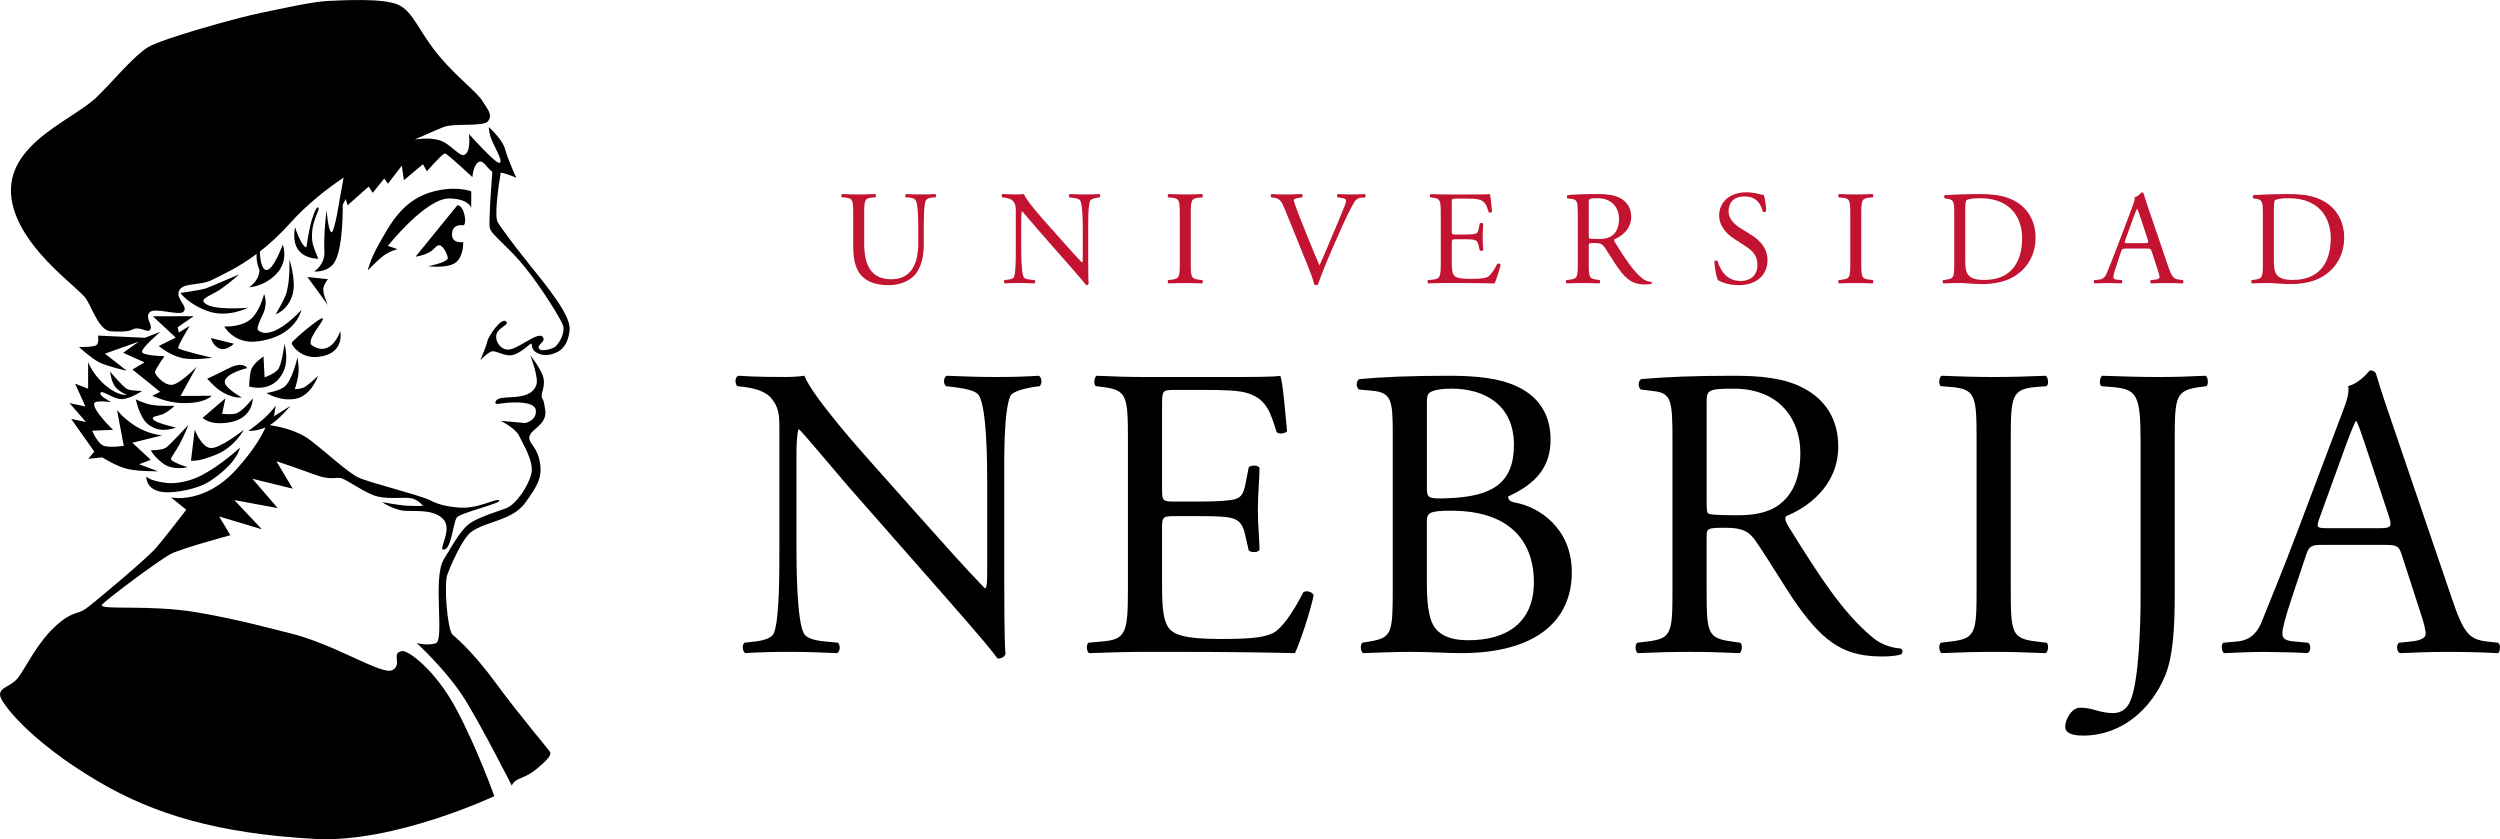
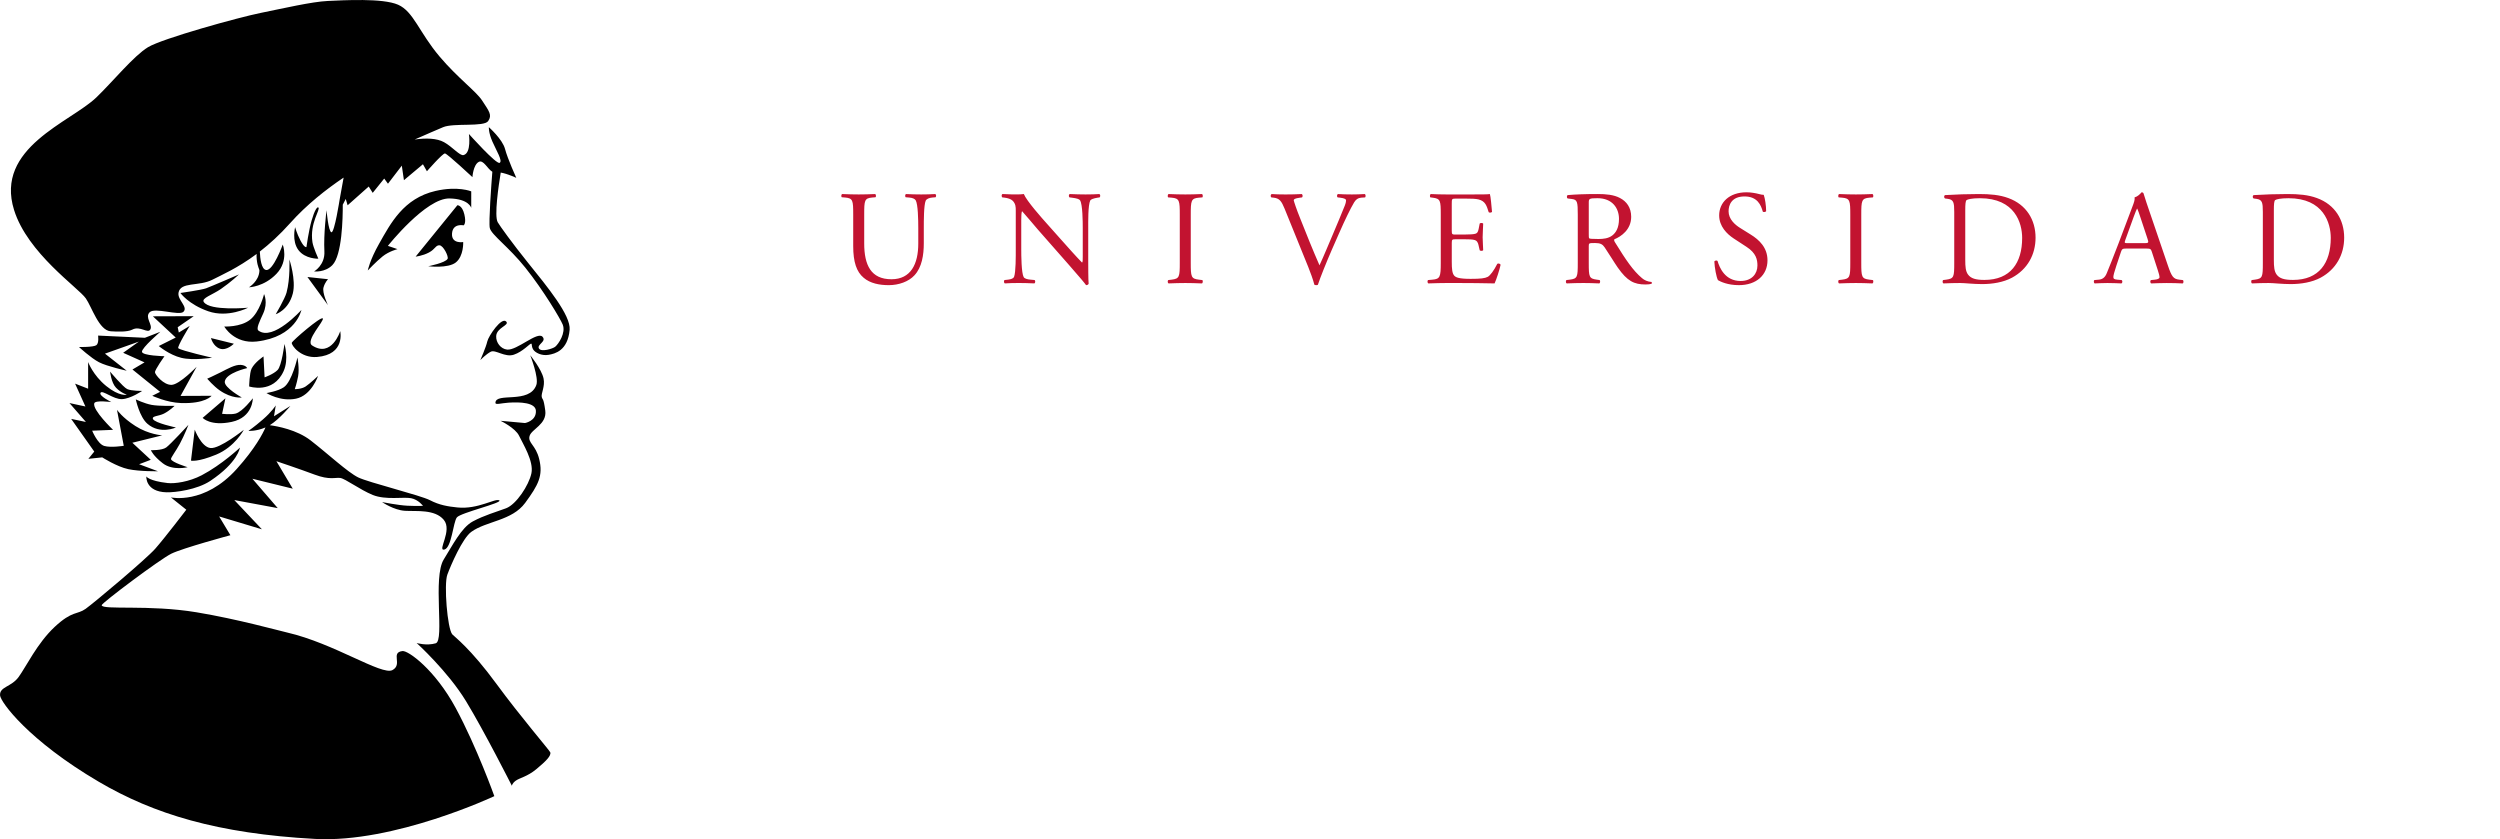
<svg xmlns="http://www.w3.org/2000/svg" version="1.0" id="Layer_1" width="220" height="73.85" viewBox="0 0 220 73.85" overflow="visible" enable-background="new 0 0 220 73.85" xml:space="preserve">
  <g>
    <g>
      <path fill="#C21330" d="M82.307,17.076c-0.426,0.023-0.743,0.035-1.239,0.035c-0.46,0-0.898-0.012-1.347-0.035    c-0.07,0.047-0.095,0.2-0.023,0.283l0.296,0.023c0.294,0.023,0.507,0.106,0.59,0.248c0.2,0.354,0.224,1.713,0.224,2.445v1.357    c0,1.795-0.648,3.142-2.36,3.142c-1.808,0-2.398-1.252-2.398-3.153v-2.551c0-1.229,0.023-1.429,0.709-1.488l0.283-0.023    c0.07-0.047,0.047-0.248-0.024-0.283c-0.579,0.023-0.968,0.035-1.452,0.035c-0.473,0-0.873-0.012-1.464-0.035    c-0.071,0.035-0.095,0.236-0.023,0.283l0.294,0.023c0.686,0.06,0.709,0.26,0.709,1.488v2.787c0,1.405,0.296,2.268,0.922,2.787    c0.578,0.496,1.394,0.649,2.209,0.649c0.873,0,1.746-0.308,2.256-0.862c0.66-0.708,0.825-1.795,0.825-2.822v-1.334    c0-0.662,0-2.02,0.166-2.41c0.07-0.153,0.295-0.26,0.59-0.283l0.283-0.023C82.391,17.288,82.401,17.134,82.307,17.076z     M96.747,17.076c-0.401,0.023-0.708,0.035-1.217,0.035c-0.448,0-0.85-0.012-1.393-0.035c-0.094,0.035-0.107,0.224-0.023,0.295    l0.2,0.023c0.473,0.06,0.661,0.13,0.732,0.236c0.225,0.354,0.236,1.89,0.236,2.445v2.526c0,0.248,0,0.438-0.048,0.496h-0.023    c-0.555-0.567-1.134-1.228-1.948-2.138l-1.146-1.287c-0.391-0.437-1.783-1.995-2.02-2.598c-0.154,0.023-0.354,0.035-0.543,0.035    c-0.213,0-0.838,0-1.334-0.035c-0.095,0.047-0.095,0.224-0.024,0.295l0.2,0.023c0.283,0.035,0.567,0.118,0.732,0.284    c0.248,0.271,0.26,0.52,0.26,0.851v3.412c0,0.567,0.012,2.008-0.153,2.433c-0.06,0.13-0.248,0.201-0.519,0.236l-0.32,0.035    c-0.071,0.071-0.059,0.236,0.023,0.296c0.414-0.023,0.732-0.036,1.229-0.036c0.437,0,0.852,0.013,1.382,0.036    c0.083-0.06,0.095-0.201,0.023-0.296l-0.366-0.035c-0.295-0.023-0.531-0.095-0.603-0.225c-0.2-0.354-0.213-1.89-0.213-2.444    v-2.574c0-0.354,0.013-0.627,0.061-0.768h0.023c0.247,0.26,1.051,1.229,1.37,1.595l2.74,3.117c1.026,1.17,1.368,1.582,1.51,1.783    c0.131,0,0.202-0.06,0.226-0.13c-0.036-0.308-0.036-1.713-0.036-2.066v-2.822c0-0.544-0.023-2.008,0.178-2.434    c0.048-0.094,0.284-0.188,0.661-0.248l0.165-0.023C96.842,17.299,96.842,17.134,96.747,17.076z M105.508,17.394l0.295-0.023    c0.071-0.047,0.046-0.26-0.023-0.295c-0.591,0.023-0.992,0.035-1.464,0.035c-0.496,0-0.898-0.012-1.489-0.035    c-0.071,0.035-0.095,0.248-0.023,0.295l0.295,0.023c0.697,0.06,0.722,0.26,0.722,1.512v4.204c0,1.252-0.024,1.417-0.722,1.5    l-0.295,0.035c-0.071,0.071-0.048,0.26,0.023,0.296c0.591-0.023,0.993-0.036,1.489-0.036c0.472,0,0.873,0.013,1.464,0.036    c0.069-0.036,0.095-0.248,0.023-0.296l-0.295-0.035c-0.696-0.083-0.721-0.248-0.721-1.5v-4.204    C104.787,17.654,104.812,17.454,105.508,17.394z M120.107,17.076c-0.391,0.023-0.756,0.035-1.146,0.035    c-0.449,0-0.897-0.012-1.228-0.035c-0.084,0.047-0.107,0.224-0.023,0.295l0.212,0.023c0.413,0.048,0.531,0.142,0.531,0.225    s-0.012,0.213-0.106,0.461c-0.201,0.507-0.755,1.842-1.099,2.645c-0.271,0.627-0.768,1.843-1.133,2.622    c-0.591-1.346-1.134-2.704-1.678-4.074c-0.365-0.897-0.567-1.535-0.591-1.653c0.013-0.095,0.107-0.165,0.556-0.225l0.177-0.023    c0.083-0.071,0.06-0.248-0.023-0.295c-0.496,0.023-0.909,0.035-1.429,0.035c-0.508,0-0.885-0.012-1.229-0.035    c-0.095,0.059-0.105,0.224-0.023,0.295l0.212,0.023c0.509,0.06,0.686,0.308,0.957,0.969l2.079,5.125    c0.199,0.497,0.412,1.074,0.543,1.571c0.059,0.023,0.119,0.035,0.177,0.035c0.047,0,0.095-0.012,0.131-0.035    c0.2-0.627,0.755-1.996,1.227-3.082l0.639-1.454c0.531-1.204,0.992-2.16,1.323-2.715c0.152-0.248,0.331-0.391,0.614-0.414    l0.354-0.023C120.189,17.312,120.189,17.123,120.107,17.076z M131.762,23.216c-0.308,0.614-0.627,1.028-0.839,1.146    c-0.261,0.13-0.604,0.177-1.512,0.177c-1.04,0-1.287-0.13-1.429-0.271c-0.189-0.201-0.226-0.603-0.226-1.229v-1.665    c0-0.308,0.036-0.319,0.39-0.319h0.686c0.461,0,0.744,0.012,0.91,0.06c0.236,0.059,0.317,0.236,0.365,0.448l0.106,0.461    c0.059,0.071,0.26,0.071,0.307-0.012c0-0.26-0.047-0.709-0.047-1.134c0-0.449,0.047-0.909,0.047-1.193    c-0.047-0.082-0.248-0.082-0.307-0.012l-0.095,0.484c-0.06,0.295-0.141,0.365-0.282,0.413c-0.143,0.047-0.51,0.071-1.005,0.071    h-0.686c-0.354,0-0.39,0-0.39-0.33V17.95c0-0.449,0-0.473,0.354-0.473h0.851c0.52,0,0.898,0.012,1.146,0.071    c0.614,0.153,0.721,0.566,0.897,1.121c0.06,0.07,0.247,0.047,0.295-0.023c-0.048-0.52-0.118-1.37-0.189-1.57    c-0.141,0.035-0.838,0.035-1.594,0.035h-2.22c-0.484,0-0.886-0.012-1.395-0.035c-0.07,0.035-0.095,0.248-0.023,0.295l0.189,0.023    c0.696,0.083,0.721,0.26,0.721,1.488v4.252c0,1.239-0.06,1.416-0.731,1.476l-0.392,0.035c-0.07,0.071-0.047,0.26,0.023,0.296    c0.697-0.023,1.1-0.036,1.607-0.036h1.063c1.052,0,2.103,0.013,3.166,0.036c0.152-0.319,0.448-1.229,0.53-1.642    C132.009,23.193,131.843,23.158,131.762,23.216z M145.315,24.811c-0.318-0.024-0.614-0.154-0.814-0.33    c-0.803-0.674-1.43-1.619-2.373-3.143c-0.061-0.094-0.118-0.212-0.061-0.283c0.591-0.236,1.477-0.85,1.477-1.973    c0-0.825-0.413-1.357-0.98-1.653c-0.543-0.295-1.239-0.354-1.972-0.354c-1.157,0-1.973,0.035-2.634,0.094    c-0.094,0.048-0.094,0.236-0.012,0.296l0.379,0.047c0.483,0.06,0.519,0.26,0.519,1.382v4.24c0,1.239-0.023,1.393-0.708,1.476    l-0.295,0.035c-0.071,0.083-0.049,0.26,0.023,0.296c0.555-0.023,0.979-0.036,1.476-0.036c0.472,0,0.874,0.013,1.405,0.036    c0.07-0.036,0.095-0.236,0.023-0.296l-0.248-0.035c-0.685-0.095-0.709-0.236-0.709-1.476v-1.488c0-0.248,0.024-0.26,0.557-0.26    c0.472,0,0.66,0.118,0.838,0.378c0.366,0.532,0.851,1.346,1.158,1.783c0.838,1.192,1.439,1.487,2.443,1.487    c0.225,0,0.414-0.023,0.52-0.059C145.387,24.929,145.375,24.834,145.315,24.811z M141.878,20.724    c-0.341,0.26-0.79,0.308-1.216,0.308c-0.602,0-0.779-0.023-0.813-0.06c-0.037-0.047-0.037-0.177-0.037-0.39V17.82    c0-0.331,0.037-0.378,0.77-0.378c1.311,0,1.889,0.886,1.889,1.818C142.47,20.064,142.198,20.476,141.878,20.724z M154.064,20.642    l-0.945-0.59c-0.437-0.272-1.004-0.769-1.004-1.453c0-0.543,0.247-1.312,1.405-1.312c1.135,0,1.452,0.769,1.606,1.336    c0.059,0.069,0.248,0.035,0.295-0.037c0-0.495-0.106-1.157-0.213-1.44c-0.094,0-0.26-0.023-0.413-0.07    c-0.307-0.083-0.731-0.154-1.098-0.154c-1.535,0-2.41,0.91-2.41,2.031c0,0.969,0.686,1.642,1.276,2.031l1.122,0.733    c0.861,0.555,0.969,1.133,0.969,1.653c0,0.709-0.485,1.357-1.478,1.357c-1.369,0-1.854-1.157-2.031-1.76    c-0.047-0.07-0.225-0.047-0.283,0.035c0.023,0.556,0.177,1.394,0.319,1.653c0.224,0.13,0.85,0.438,1.842,0.438    c1.536,0,2.516-0.886,2.516-2.185C155.54,21.788,154.808,21.102,154.064,20.642z M164.512,17.394l0.297-0.023    c0.071-0.047,0.047-0.26-0.023-0.295c-0.591,0.023-0.993,0.035-1.466,0.035c-0.496,0-0.897-0.012-1.487-0.035    c-0.071,0.035-0.095,0.248-0.023,0.295l0.295,0.023c0.696,0.06,0.72,0.26,0.72,1.512v4.204c0,1.252-0.023,1.417-0.72,1.5    l-0.295,0.035c-0.071,0.071-0.048,0.26,0.023,0.296c0.59-0.023,0.991-0.036,1.487-0.036c0.473,0,0.875,0.013,1.466,0.036    c0.07-0.036,0.095-0.248,0.023-0.296l-0.297-0.035c-0.695-0.083-0.72-0.248-0.72-1.5v-4.204    C163.792,17.654,163.816,17.454,164.512,17.394z M176.733,17.429c-0.768-0.283-1.605-0.354-2.599-0.354    c-1.003,0-1.96,0.035-2.965,0.094c-0.117,0.048-0.105,0.236-0.011,0.296l0.26,0.035c0.497,0.071,0.555,0.319,0.555,1.146v4.488    c0,1.239-0.023,1.381-0.709,1.476l-0.271,0.035c-0.071,0.071-0.048,0.26,0.023,0.296c0.555-0.023,0.979-0.036,1.476-0.036    c0.414,0,1.169,0.095,1.926,0.095c0.908,0,1.877-0.153,2.645-0.567c1.347-0.731,2.066-2.019,2.066-3.519    C179.13,19.355,178.327,18.008,176.733,17.429z M174.631,24.633c-0.744,0-1.192-0.118-1.452-0.483    c-0.201-0.283-0.236-0.662-0.236-1.288v-4.356c0-0.532,0.023-0.827,0.118-0.898s0.473-0.165,1.169-0.165    c3.094,0,3.72,2.196,3.72,3.495C177.949,23.134,176.922,24.633,174.631,24.633z M191.775,24.61    c-0.507-0.06-0.66-0.236-1.003-1.252l-1.618-4.748c-0.177-0.519-0.366-1.062-0.52-1.582c-0.023-0.081-0.105-0.106-0.176-0.106    c-0.132,0.154-0.331,0.366-0.615,0.449c0.035,0.189-0.036,0.414-0.201,0.839l-1.203,3.188c-0.497,1.322-0.827,2.09-1.04,2.634    c-0.166,0.425-0.426,0.555-0.709,0.578l-0.389,0.035c-0.071,0.06-0.048,0.248,0.023,0.296c0.317-0.012,0.743-0.036,1.133-0.036    c0.556,0.013,0.921,0.013,1.229,0.036c0.105-0.048,0.105-0.236,0.023-0.296l-0.389-0.035c-0.284-0.023-0.344-0.095-0.344-0.236    c0-0.129,0.083-0.448,0.26-0.979l0.414-1.24c0.082-0.248,0.153-0.283,0.448-0.283h1.783c0.354,0,0.401,0.035,0.484,0.295    l0.521,1.606c0.094,0.283,0.152,0.496,0.152,0.625c0,0.118-0.166,0.189-0.413,0.213l-0.343,0.035    c-0.082,0.06-0.07,0.248,0.024,0.296c0.343-0.012,0.791-0.036,1.357-0.036c0.532,0,0.944,0.013,1.43,0.036    c0.059-0.048,0.082-0.236,0-0.296L191.775,24.61z M188.729,21.398h-1.452c-0.331,0-0.343-0.012-0.249-0.283l0.745-2.056    c0.129-0.354,0.247-0.637,0.283-0.696h0.023c0.071,0.143,0.177,0.46,0.271,0.744l0.638,1.925    C189.096,21.351,189.072,21.398,188.729,21.398z M203.891,17.429c-0.768-0.283-1.606-0.354-2.6-0.354    c-1.003,0-1.959,0.035-2.963,0.094c-0.118,0.048-0.107,0.236-0.013,0.296l0.26,0.035c0.497,0.071,0.556,0.319,0.556,1.146v4.488    c0,1.239-0.023,1.381-0.708,1.476l-0.272,0.035c-0.071,0.071-0.048,0.26,0.023,0.296c0.556-0.023,0.98-0.036,1.476-0.036    c0.415,0,1.17,0.095,1.926,0.095c0.909,0,1.877-0.153,2.646-0.567c1.346-0.731,2.066-2.019,2.066-3.519    C206.287,19.355,205.485,18.008,203.891,17.429z M201.787,24.633c-0.743,0-1.192-0.118-1.452-0.483    c-0.199-0.283-0.236-0.662-0.236-1.288v-4.356c0-0.532,0.023-0.827,0.118-0.898s0.473-0.165,1.169-0.165    c3.095,0,3.721,2.196,3.721,3.495C205.106,23.134,204.08,24.633,201.787,24.633z" />
-       <path d="M91.418,33.067c-1.246,0.073-2.199,0.109-3.774,0.109c-1.393,0-2.639-0.036-4.325-0.109    c-0.292,0.109-0.33,0.696-0.073,0.916l0.623,0.073c1.467,0.184,2.052,0.403,2.273,0.732c0.696,1.101,0.732,5.864,0.732,7.588    v7.842c0,0.771,0,1.355-0.147,1.539h-0.072c-1.723-1.76-3.519-3.811-6.047-6.633l-3.556-3.994    c-1.21-1.355-5.535-6.195-6.268-8.064c-0.477,0.073-1.1,0.109-1.687,0.109c-0.659,0-2.602,0-4.141-0.109    c-0.294,0.146-0.294,0.696-0.073,0.916l0.623,0.073c0.88,0.109,1.759,0.366,2.271,0.88c0.77,0.844,0.807,1.612,0.807,2.639v10.591    c0,1.76,0.037,6.232-0.477,7.551c-0.184,0.402-0.77,0.623-1.612,0.732l-0.989,0.111c-0.221,0.219-0.184,0.732,0.073,0.916    c1.282-0.074,2.271-0.111,3.813-0.111c1.355,0,2.638,0.037,4.287,0.111c0.257-0.184,0.293-0.623,0.074-0.916l-1.137-0.111    c-0.916-0.072-1.65-0.293-1.869-0.695c-0.623-1.1-0.659-5.865-0.659-7.588v-7.988c0-1.1,0.036-1.943,0.182-2.383h0.073    c0.771,0.807,3.263,3.811,4.252,4.948l8.504,9.676c3.188,3.629,4.25,4.912,4.689,5.535c0.404,0,0.623-0.184,0.697-0.404    c-0.11-0.951-0.11-5.313-0.11-6.414v-8.758c0-1.688-0.073-6.231,0.55-7.551c0.146-0.292,0.88-0.586,2.053-0.77l0.513-0.073    C91.712,33.763,91.712,33.25,91.418,33.067z M114.686,52.125c-0.953,1.906-1.942,3.189-2.602,3.555    c-0.806,0.404-1.869,0.551-4.691,0.551c-3.226,0-3.995-0.404-4.436-0.844c-0.586-0.623-0.696-1.869-0.696-3.813v-5.166    c0-0.953,0.11-0.99,1.21-0.99h2.126c1.43,0,2.309,0.037,2.822,0.184c0.732,0.184,0.99,0.732,1.137,1.393l0.329,1.43    c0.184,0.219,0.807,0.219,0.953-0.037c0-0.807-0.146-2.199-0.146-3.518c0-1.395,0.146-2.822,0.146-3.703    c-0.146-0.256-0.77-0.256-0.953-0.035l-0.293,1.502c-0.183,0.916-0.44,1.135-0.88,1.283c-0.439,0.146-1.576,0.219-3.115,0.219    h-2.126c-1.1,0-1.21,0-1.21-1.025v-7.33c0-1.394,0-1.467,1.101-1.467h2.638c1.614,0,2.787,0.037,3.557,0.221    c1.905,0.476,2.235,1.758,2.785,3.482c0.184,0.219,0.769,0.145,0.916-0.074c-0.147-1.613-0.367-4.252-0.586-4.875    c-0.441,0.109-2.603,0.109-4.948,0.109h-6.89c-1.503,0-2.749-0.036-4.325-0.109c-0.221,0.109-0.294,0.77-0.073,0.916l0.587,0.073    c2.161,0.257,2.234,0.807,2.234,4.618v13.193c0,3.85-0.183,4.4-2.272,4.582l-1.208,0.111c-0.222,0.219-0.147,0.805,0.073,0.916    c2.161-0.074,3.407-0.111,4.984-0.111h3.297c3.263,0,6.525,0.037,9.823,0.111c0.477-0.99,1.392-3.813,1.649-5.096    C115.456,52.051,114.942,51.941,114.686,52.125z M133.409,44.246c-0.404-0.074-0.696-0.184-0.696-0.551    c2.199-1.025,3.738-2.381,3.738-5.021c0-2.345-1.209-3.811-2.786-4.581c-1.648-0.844-3.848-1.026-6.156-1.026    c-3.409,0-5.901,0.109-7.88,0.293c-0.294,0.146-0.331,0.696-0.036,0.917l1.172,0.109c1.648,0.147,1.796,0.843,1.796,3.556v13.925    c0,3.85-0.074,4.252-2.017,4.582l-0.659,0.111c-0.219,0.219-0.146,0.805,0.073,0.916c1.356-0.037,2.603-0.111,4.215-0.111    c1.54,0,3.336,0.111,4.398,0.111c6.598,0,9.749-2.859,9.749-7.109C138.32,46.443,135.388,44.611,133.409,44.246z M125.565,35.375    c0-0.659,0.147-0.842,0.514-0.953c0.33-0.146,0.879-0.22,1.687-0.22c2.784,0,5.461,1.356,5.461,4.948    c0,3.445-2.017,4.545-5.755,4.691c-1.869,0.074-1.906,0-1.906-1.025V35.375z M129.23,56.34c-1.099,0-2.198-0.184-2.896-1.025    c-0.695-0.807-0.77-2.676-0.77-3.996v-5.424c0-0.732,0.147-0.953,2.127-0.953c5.826,0,7.293,3.371,7.293,6.268    C134.985,54.873,132.493,56.34,129.23,56.34z M167.262,57.072c-0.99-0.072-1.905-0.475-2.528-1.025    c-2.492-2.09-4.435-5.021-7.367-9.748c-0.183-0.295-0.366-0.662-0.183-0.881c1.832-0.732,4.581-2.639,4.581-6.121    c0-2.565-1.283-4.214-3.043-5.131c-1.686-0.916-3.848-1.099-6.12-1.099c-3.592,0-6.12,0.109-8.173,0.293    c-0.293,0.146-0.293,0.733-0.037,0.917l1.174,0.146c1.502,0.184,1.612,0.807,1.612,4.289v13.156c0,3.85-0.073,4.326-2.199,4.582    l-0.916,0.111c-0.221,0.256-0.147,0.805,0.073,0.916c1.723-0.074,3.042-0.111,4.581-0.111c1.466,0,2.712,0.037,4.361,0.111    c0.22-0.111,0.293-0.734,0.073-0.916l-0.77-0.111c-2.126-0.293-2.199-0.732-2.199-4.582V47.25c0-0.77,0.073-0.807,1.723-0.807    c1.466,0,2.053,0.367,2.602,1.174c1.137,1.648,2.64,4.178,3.592,5.535c2.603,3.701,4.472,4.617,7.588,4.617    c0.695,0,1.282-0.074,1.612-0.184C167.481,57.439,167.444,57.146,167.262,57.072z M156.598,44.391    c-1.063,0.807-2.456,0.953-3.776,0.953c-1.869,0-2.418-0.072-2.528-0.182c-0.11-0.148-0.11-0.551-0.11-1.211v-8.576    c0-1.025,0.11-1.173,2.382-1.173c4.069,0,5.865,2.749,5.865,5.645C158.43,42.34,157.586,43.623,156.598,44.391z M179.18,34.056    l0.917-0.073c0.22-0.146,0.146-0.807-0.074-0.916c-1.831,0.073-3.077,0.109-4.545,0.109c-1.538,0-2.784-0.036-4.617-0.109    c-0.22,0.109-0.293,0.77-0.072,0.916l0.915,0.073c2.163,0.184,2.236,0.807,2.236,4.692v13.047c0,3.885-0.073,4.398-2.236,4.654    l-0.915,0.111c-0.221,0.219-0.147,0.805,0.072,0.916c1.833-0.074,3.079-0.111,4.617-0.111c1.468,0,2.714,0.037,4.545,0.111    c0.221-0.111,0.294-0.77,0.074-0.916l-0.917-0.111c-2.161-0.256-2.234-0.77-2.234-4.654V38.748    C176.945,34.863,177.019,34.24,179.18,34.056z M194.088,33.067c-1.467,0.073-2.713,0.109-4.179,0.109    c-1.539,0-2.785-0.036-4.912-0.109c-0.219,0.109-0.292,0.77-0.072,0.916l0.916,0.073c2.162,0.184,2.529,0.623,2.529,4.692v13.854    c0,1.979-0.11,7.477-0.953,9.199c-0.256,0.514-0.696,0.953-1.466,0.953c-0.514,0-1.026-0.111-1.54-0.256    c-0.477-0.148-0.915-0.221-1.355-0.221c-0.77,0-1.319,1.063-1.319,1.686c0,0.734,1.137,0.77,1.575,0.77    c3.409,0,6.011-2.346,7.221-5.277c0.695-1.686,0.843-4.215,0.843-7.109V38.748c0-3.885,0.073-4.398,2.235-4.692l0.55-0.073    C194.38,33.836,194.307,33.176,194.088,33.067z M219.834,56.561l-0.989-0.111c-1.575-0.182-2.053-0.732-3.115-3.885l-5.021-14.733    c-0.549-1.612-1.136-3.298-1.611-4.912c-0.074-0.255-0.331-0.329-0.55-0.329c-0.404,0.477-1.027,1.137-1.906,1.393    c0.109,0.587-0.11,1.283-0.623,2.603l-3.738,9.895c-1.54,4.105-2.566,6.488-3.226,8.174c-0.513,1.32-1.319,1.723-2.199,1.795    l-1.209,0.111c-0.22,0.182-0.146,0.77,0.072,0.916c0.991-0.037,2.31-0.111,3.52-0.111c1.722,0.037,2.858,0.037,3.812,0.111    c0.329-0.146,0.329-0.734,0.073-0.916l-1.21-0.111c-0.879-0.072-1.063-0.293-1.063-0.732c0-0.402,0.257-1.393,0.807-3.043    l1.283-3.848c0.255-0.77,0.477-0.879,1.392-0.879h5.534c1.101,0,1.246,0.109,1.503,0.916l1.612,4.984    c0.294,0.881,0.478,1.539,0.478,1.941c0,0.367-0.514,0.588-1.283,0.66l-1.063,0.111c-0.257,0.182-0.219,0.77,0.073,0.916    c1.063-0.037,2.456-0.111,4.216-0.111c1.648,0,2.931,0.037,4.434,0.111C220.017,57.33,220.091,56.742,219.834,56.561z     M209.389,46.48h-4.508c-1.026,0-1.063-0.037-0.769-0.879l2.309-6.377c0.402-1.1,0.77-1.98,0.88-2.163h0.072    c0.22,0.439,0.551,1.428,0.843,2.309l1.979,5.973C210.525,46.334,210.452,46.48,209.389,46.48z" />
    </g>
    <path d="M28.016,18.257c-0.107-0.081-0.34,0.261-0.594,1.146c-0.259,0.9-0.455,2.336-0.455,2.336s-0.163,0.113-0.519-0.563   c-0.355-0.676-0.476-1.189-0.476-1.189s-0.313,1.223,0.292,2.022s1.751,0.757,1.751,0.757s-0.45-1-0.519-1.449   C27.238,19.619,28.232,18.419,28.016,18.257z M28.871,24.571l-1.817-0.195l1.807,2.477c0,0-0.531-1.092-0.39-1.567   C28.61,24.808,28.871,24.571,28.871,24.571z M24.265,27.652c0,0,1.124-0.346,1.503-1.827c0.302-1.182-0.302-2.995-0.302-2.995   s0.086,1.676-0.25,2.919C25.072,26.281,24.265,27.652,24.265,27.652z M23.237,25.878c0,0-0.378,1.59-1.233,2.26   c-0.853,0.671-2.27,0.595-2.27,0.595s0.866,1.548,2.854,1.319c3.471-0.4,3.936-2.778,3.936-2.778s-2.498,2.788-3.784,1.815   c-0.221-0.166,0.117-0.835,0.422-1.503C23.604,26.615,23.237,25.878,23.237,25.878z M29.94,29.144c0,0-0.758,2.379-2.476,1.254   c-0.627-0.41,1.113-2.185,0.939-2.379c-0.172-0.194-2.658,1.947-2.724,2.142c-0.064,0.194,0.768,1.371,2.217,1.253   C30.415,31.208,29.94,29.144,29.94,29.144z M19.432,25.436c0.854-0.583,1.6-1.287,1.6-1.287s-2.476,1.07-2.896,1.222   c-0.422,0.151-2.26,0.411-2.26,0.411s0.713,1.006,2.453,1.61c1.741,0.605,3.504-0.313,3.504-0.313s-3.373,0.314-3.903-0.509   C17.713,26.235,18.677,25.952,19.432,25.436z M13.453,27.835l2.011,1.87l-1.492,0.746c0,0,0.919,0.778,1.979,1.037   c1.059,0.26,2.713-0.011,2.713-0.011s-2.678-0.605-2.973-0.832c-0.14-0.107,1.005-1.967,1.005-1.967l-0.961,0.583l-0.098-0.465   l1.415-0.973L13.453,27.835z M20.578,30.247l-2.012-0.498c0,0,0.172,0.714,0.778,0.931C19.95,30.895,20.578,30.247,20.578,30.247z    M8.479,30.376c-0.249,0.184-1.525,0.162-1.525,0.162s1.05,0.973,1.764,1.341c0.714,0.367,2.433,0.745,2.433,0.745l-1.914-1.503   l2.984-1.06l-1.384,0.984l1.881,0.844l-1.061,0.627l2.434,1.967l-0.692,0.346c0,0,1.265,0.595,2.52,0.639   c2.15,0.076,2.702-0.639,2.702-0.639l-2.734,0.012l1.416-2.563c0,0-1.503,1.568-2.206,1.59c-0.702,0.021-1.438-0.887-1.46-1.104   c-0.021-0.216,0.834-1.416,0.834-1.416s-1.946-0.043-1.979-0.389s1.621-1.763,1.621-1.763l-1.362,0.529l-4.12-0.194   C8.63,29.533,8.728,30.193,8.479,30.376z M7.561,37.133l-1.298-0.27l2.032,2.875l-0.519,0.639l1.222-0.129   c0,0,1.275,0.82,2.292,1.037c1.017,0.215,2.606,0.184,2.606,0.184l-1.654-0.617l1.026-0.389l-1.622-1.502l2.628-0.65   c0,0-1.19-0.074-2.357-0.821c-1.167-0.746-1.622-1.427-1.622-1.427l0.596,3.167c0,0-1.137,0.184-1.72,0.012   c-0.584-0.174-1.06-1.341-1.06-1.341l1.838-0.076c0,0-1.827-1.74-1.654-2.335c0.088-0.301,1.503-0.107,1.503-0.107   s-1.125-0.552-0.95-0.822c0.172-0.271,1.134,0.596,1.891,0.562c0.757-0.032,1.774-0.724,1.774-0.724s-0.952,0.011-1.319-0.162   s-1.504-1.535-1.504-1.535s0.098,0.974,0.52,1.416c0.422,0.443,0.952,0.616,0.952,0.616s-0.648,0.184-1.817-0.768   c-1.167-0.951-1.589-2.107-1.589-2.107v2.346L6.608,33.76l0.909,2.011l-1.405-0.303L7.561,37.133z M14.425,36.398   c0.505-0.256,0.94-0.681,0.94-0.681s-1.383,0.032-2.021-0.087c-0.638-0.118-1.395-0.485-1.395-0.485s0.32,1.54,1.027,2.15   c1.113,0.962,2.507,0.324,2.507,0.324s-1.872-0.396-2.021-0.745C13.344,36.592,13.957,36.635,14.425,36.398z M26.046,35.084   c1.368-0.283,1.946-2.007,1.946-2.007s-0.72,0.685-1.097,0.933s-0.956,0.236-0.956,0.236s0.165-0.449,0.295-1.134   c0.129-0.684-0.06-1.651-0.06-1.651s-0.471,2.124-1.203,2.62c-0.51,0.346-1.522,0.507-1.522,0.507S24.677,35.367,26.046,35.084z    M24.961,32.654c0.477-1.066,0.07-2.384,0.07-2.384s-0.236,1.911-0.602,2.289c-0.367,0.377-1.145,0.648-1.145,0.648l-0.095-1.841   c0,0-0.779,0.52-1.051,1.074c-0.186,0.379-0.213,1.569-0.213,1.569S24.039,34.707,24.961,32.654z M19.332,34.353   c1.085,0.755,1.946,0.625,1.946,0.625s-1.558-0.861-1.498-1.393c0.084-0.765,1.971-1.192,1.971-1.192s-0.096-0.245-0.555-0.283   c-0.503-0.041-1.184,0.351-1.794,0.662c-0.621,0.315-1.169,0.554-1.169,0.554S18.799,33.982,19.332,34.353z M22.247,35.049   c0,0-0.909,1.191-1.512,1.345c-0.433,0.11-1.191,0.023-1.191,0.023l0.295-1.368l-2.006,1.723c0,0,0.685,0.755,2.56,0.354   C22.271,36.725,22.247,35.049,22.247,35.049z M18.518,39.426c-0.814-0.094-1.382-1.616-1.382-1.616l-0.33,2.725   c0,0,0.566,0.154,2.219-0.529c1.652-0.686,2.431-2.184,2.431-2.184S19.332,39.521,18.518,39.426z M13.278,39.615   c0,0,0.178,0.484,1.051,1.156c0.873,0.674,2.183,0.342,2.183,0.342s-1.392-0.424-1.463-0.707c-0.031-0.123,0.444-0.732,0.778-1.357   c0.433-0.811,0.756-1.664,0.756-1.664s-1.582,1.724-1.959,1.994C14.246,39.65,13.278,39.615,13.278,39.615z M12.878,41.928   c0,0-0.106,1.346,1.781,1.395c0.771,0.018,2.68-0.227,3.848-1.004c2.442-1.629,2.608-2.928,2.608-2.928s-1.608,1.514-3.365,2.432   c-1.104,0.578-2.369,0.758-3.008,0.684C13.091,42.318,12.878,41.928,12.878,41.928z M35.416,57.293   c-1.077,0.131,0.047,1.18-0.884,1.676c-0.933,0.494-5.148-2.359-9.253-3.305c-0.808-0.186-4.345-1.176-7.984-1.783   c-4.188-0.697-8.31-0.176-8.347-0.623c-0.016-0.184,5.121-4.037,6.123-4.531c1.003-0.496,5.204-1.629,5.204-1.629l-0.991-1.652   l3.765,1.133l-2.431-2.574l3.822,0.709l-2.229-2.584l3.552,0.873l-1.44-2.418c0,0,2.042,0.684,3.364,1.18   c1.321,0.496,1.805,0.236,2.254,0.295c0.448,0.059,1.734,1.039,2.867,1.498c1.134,0.459,2.703,0.154,3.363,0.283   c0.661,0.129,1.051,0.674,1.051,0.674s-0.578,0.023-1.368-0.012c-0.792-0.037-2.231-0.32-2.231-0.32s1.026,0.709,2.019,0.768   c0.99,0.059,2.619-0.154,3.409,0.791c0.791,0.943-0.602,2.762,0.048,2.619c0.648-0.141,0.778-2.418,1.109-2.832   c0.33-0.412,4.083-1.287,3.729-1.498c-0.354-0.213-1.867,0.811-3.683,0.625c-0.82-0.084-1.58-0.201-2.418-0.639   c-0.838-0.436-5.393-1.557-6.313-2.004c-0.92-0.449-2.666-2.078-4.189-3.258c-1.211-0.939-2.937-1.25-3.592-1.338   c0.852-0.527,1.81-1.694,1.81-1.694l-1.44,0.909l0.155-0.956c0,0-0.343,0.554-1.134,1.239c-0.79,0.685-1.274,1.003-1.274,1.003   s0.678,0.052,1.504-0.305c-0.229,0.531-0.896,1.837-2.53,3.656c-2.855,3.174-5.793,2.502-5.793,2.502l1.355,1.084   c0,0-1.911,2.502-2.737,3.436c-0.825,0.932-5.381,4.756-6.124,5.287s-1.168,0.141-2.715,1.582   c-1.544,1.439-2.536,3.539-3.186,4.424s-1.681,0.84-1.629,1.605c0.041,0.594,2.512,3.977,8.688,7.605   c4.832,2.838,10.44,4.561,19.032,5.031c6.958,0.383,15.777-3.764,15.777-3.764s-1.525-4.275-3.396-7.752   C38.287,58.939,35.926,57.232,35.416,57.293z M43.7,60.197c-2.317-3.164-3.729-4.18-3.898-4.373   c-0.436-0.498-0.747-4.408-0.436-5.256c0.312-0.846,1.327-3.195,2.105-3.762c1.318-0.959,3.586-0.971,4.744-2.553   c1.159-1.582,1.595-2.391,1.233-3.861c-0.304-1.24-1.009-1.408-0.848-2.018c0.163-0.611,1.545-1.034,1.384-2.242   c-0.163-1.209-0.249-0.909-0.312-1.209c-0.064-0.309,0.309-0.927,0.161-1.619c-0.174-0.821-1.171-2.042-1.171-2.042   s0.771,1.96,0.536,2.616c-0.61,1.706-3.576,0.61-3.6,1.568c-0.005,0.207,0.492,0.031,1.158-0.012   c1.018-0.067,2.365-0.012,2.403,0.71c0.05,0.908-0.958,1.083-0.958,1.083L44.05,37.03c0,0,1.307,0.635,1.63,1.32   c0.325,0.686,1.309,2.242,1.085,3.301c-0.226,1.059-1.334,2.74-2.229,3.076c-0.897,0.336-1.906,0.611-2.928,1.158   c-1.021,0.549-1.808,2.156-2.553,3.338c-0.997,1.582,0.087,7.15-0.711,7.387c-0.797,0.236-1.681-0.025-1.681-0.025   s2.739,2.479,4.347,5.119c1.606,2.641,4.036,7.447,4.036,7.447s0-0.197,0.336-0.447c0.337-0.25,1.01-0.35,1.819-1.021   c0.809-0.672,1.332-1.184,1.221-1.482C48.361,66.037,45.772,63.025,43.7,60.197z M46.451,23.105   c-1.352-1.681-2.473-3.234-2.652-3.55c-0.316-0.559,0.072-3.198,0.266-4.369c0.602,0.101,1.368,0.465,1.368,0.465   s-0.763-1.673-0.99-2.54s-1.424-1.919-1.424-1.919s-0.041,0.454,0.309,1.259c0.352,0.806,0.93,1.713,0.641,1.879   c-0.289,0.165-2.705-2.54-2.705-2.54s0.241,1.683-0.475,1.858c-0.324,0.08-0.984-0.736-1.712-1.135   c-0.639-0.351-1.568-0.378-2.585-0.236c1.038-0.461,2.032-0.886,2.502-1.085c0.929-0.392,3.592,0,3.964-0.536   c0.371-0.537,0.083-0.868-0.537-1.818c-0.523-0.802-2.147-1.982-3.736-3.86c-1.802-2.129-2.291-3.964-3.654-4.563   c-1.362-0.598-4.81-0.392-6.193-0.33c-1.383,0.061-3.964,0.661-5.903,1.053c-1.941,0.392-8.649,2.25-9.91,3.014   c-1.259,0.764-3.097,3.026-4.541,4.417c-2.272,2.188-8.961,4.418-7.247,9.91c1.189,3.812,5.657,6.833,6.317,7.783   c0.518,0.743,1.156,2.828,2.189,2.891c0.451,0.026,1.454,0.09,1.899-0.146c0.701-0.371,1.361,0.394,1.59-0.021   c0.227-0.412-0.517-1.053-0.063-1.507c0.453-0.454,2.599,0.333,2.972-0.041c0.434-0.434-0.537-1.032-0.433-1.672   c0.16-0.994,1.796-0.537,2.993-1.156c0.775-0.4,2.191-1.002,3.883-2.262c-0.012,0.136-0.012,0.287,0.006,0.459   c0.075,0.736,0.247,0.849,0.238,1.027c-0.043,0.919-0.92,1.449-0.92,1.449s1.319-0.032,2.422-1.189s0.552-2.574,0.552-2.574   s-0.844,2.347-1.471,2.239c-0.411-0.072-0.521-0.997-0.547-1.623c0.843-0.652,1.747-1.468,2.67-2.502   c1.452-1.628,3.177-2.977,4.704-4.006l-0.351,1.936c0,0-0.452,2.918-0.72,2.876c-0.269-0.041-0.434-1.94-0.434-1.94   s-0.269,2.146-0.187,3.612c0.068,1.218-0.908,1.775-0.908,1.775s0.956,0.11,1.61-0.557c0.854-0.871,0.92-4.122,0.915-5.316   l0.262-0.506l0.165,0.558l1.857-1.652l0.351,0.558l1.012-1.259l0.33,0.454l1.219-1.59l0.186,1.279l1.673-1.402l0.35,0.618   c0,0,1.384-1.59,1.59-1.569c0.206,0.021,2.416,2.085,2.416,2.085s0.062-1.073,0.558-1.342c0.406-0.219,0.77,0.625,1.194,0.871   c-0.085,1.082-0.335,4.462-0.224,4.948c0.138,0.599,1.671,1.665,3.126,3.488c1.609,2.015,3.08,4.492,3.29,5.006   c0.298,0.735-0.375,1.72-0.661,1.956c-0.198,0.163-1.233,0.498-1.432,0.149c-0.2-0.35,0.709-0.61,0.312-1.034   c-0.456-0.484-2.252,1.229-3.115,1.134c-0.561-0.063-0.978-0.617-0.958-1.171c0.023-0.76,1.166-0.956,0.896-1.282   c-0.398-0.487-1.582,1.27-1.681,1.743c-0.101,0.473-0.61,1.632-0.61,1.632s0.509-0.523,0.92-0.735   c0.412-0.211,1.245,0.523,2.03,0.262c0.786-0.262,1.407-0.984,1.521-0.972c0.111,0.012-0.009,0.207,0.187,0.523   c0.161,0.261,0.723,0.572,1.357,0.461c0.536-0.095,1.681-0.35,1.844-2.204C50.237,27.75,48.2,25.276,46.451,23.105z M41.469,18.297   V16.84c0,0-1.168-0.49-3.138-0.038c-2.83,0.652-3.96,2.865-4.97,4.646c-0.83,1.466-0.996,2.354-0.996,2.354   s0.723-0.771,1.295-1.232c0.573-0.461,1.32-0.647,1.32-0.647l-0.846-0.287c0,0,3.349-4.222,5.429-4.172   C41.282,17.503,41.469,18.297,41.469,18.297z M40.798,19.83c0,0,0.261-0.149,0.063-0.973c-0.199-0.821-0.611-0.796-0.611-0.796   l-3.674,4.521c0,0,0.61-0.063,1.171-0.361c0.561-0.298,0.585-0.646,0.922-0.635c0.348,0.012,0.818,0.983,0.722,1.184   c-0.174,0.36-1.706,0.66-1.706,0.66s1.744,0.212,2.429-0.336c0.708-0.567,0.647-1.794,0.647-1.794s-1.046,0.187-0.983-0.748   C39.839,19.618,40.798,19.83,40.798,19.83z" />
  </g>
</svg>